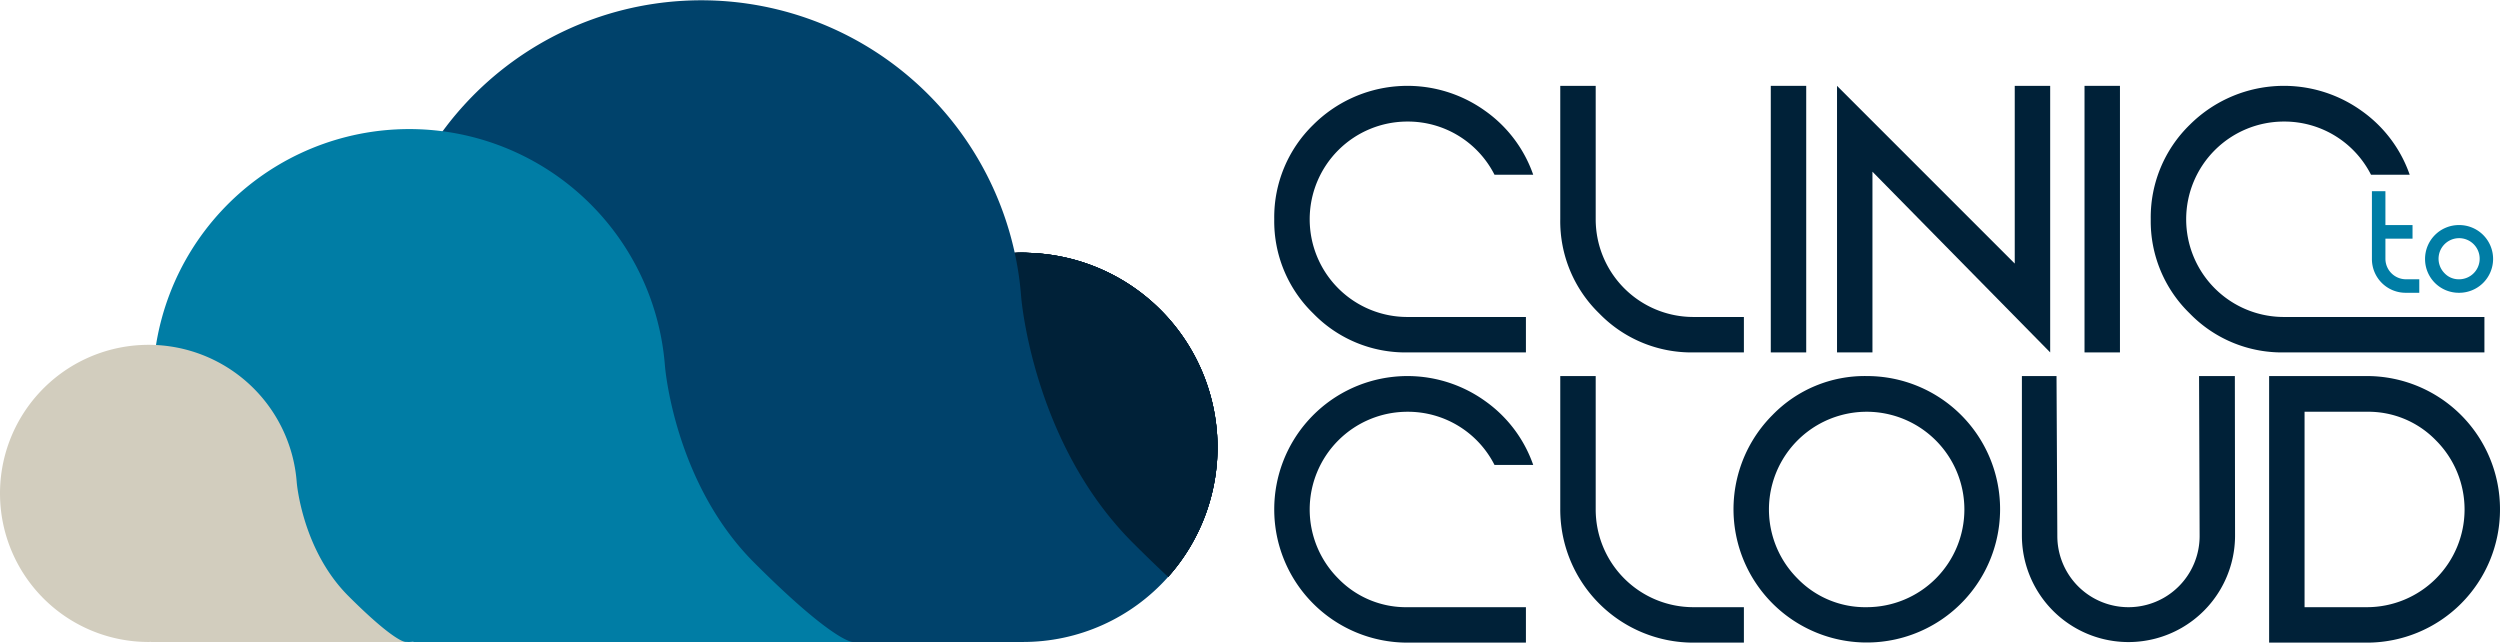
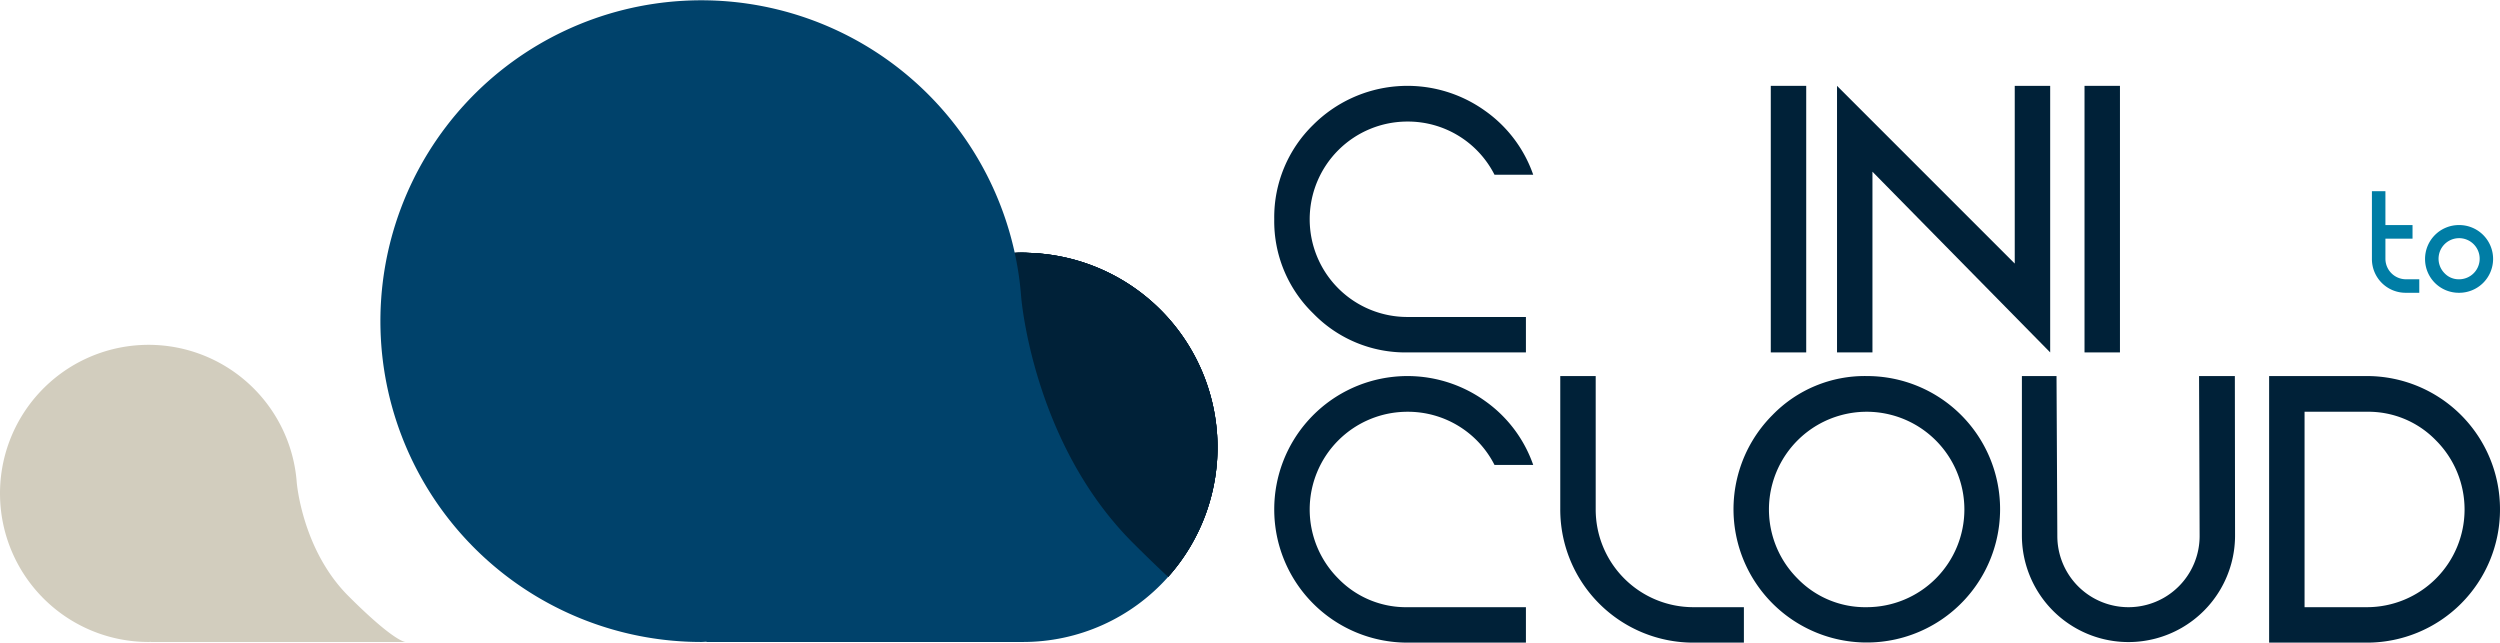
<svg xmlns="http://www.w3.org/2000/svg" id="Layer_1" data-name="Layer 1" viewBox="0 0 824.733 212">
  <defs>
    <style>.cls-1{fill:#002138;}.cls-2{fill:#00426b;}.cls-3{fill:#007da5;}.cls-4{fill:#d2cdbe;}.cls-5{fill:#006938;}</style>
  </defs>
  <title>ClinicToCloud_SVG3</title>
  <path class="cls-1" d="M461.313,192.022c4.313,4.313,8.186,8.046,11.671,11.301a64.182,64.182,0,0,0-47.886-106.924c-.899,0-1.794.033-2.683.07a105.915,105.915,0,0,1,2.093,14.429s3.714,48.032,36.806,81.123" transform="translate(-87.634 -13)" />
  <path class="cls-1" d="M460.313,192.022c4.313,4.313,8.186,8.046,11.671,11.301a64.182,64.182,0,0,0-47.886-106.924c-.899,0-1.794.033-2.683.07a105.915,105.915,0,0,1,2.093,14.429s3.714,48.032,36.806,81.123" transform="translate(-87.634 -13)" />
  <path class="cls-1" d="M461.313,192.022c4.313,4.313,8.186,8.046,11.671,11.301a64.182,64.182,0,0,0-47.886-106.924c-.899,0-1.794.033-2.683.07a105.915,105.915,0,0,1,2.093,14.429s3.714,48.032,36.806,81.123" transform="translate(-87.634 -13)" />
  <path class="cls-1" d="M460.313,192.022c4.313,4.313,8.186,8.046,11.671,11.301a64.182,64.182,0,0,0-47.886-106.924c-.899,0-1.794.033-2.683.07a105.915,105.915,0,0,1,2.093,14.429s3.714,48.032,36.806,81.123" transform="translate(-87.634 -13)" />
-   <path class="cls-1" d="M461.313,192.022c4.313,4.313,8.186,8.046,11.671,11.301a64.182,64.182,0,0,0-47.886-106.924c-.899,0-1.794.033-2.683.07a105.915,105.915,0,0,1,2.093,14.429s3.714,48.032,36.806,81.123" transform="translate(-87.634 -13)" />
  <path class="cls-1" d="M460.313,192.022c4.313,4.313,8.186,8.046,11.671,11.301a64.182,64.182,0,0,0-47.886-106.924c-.899,0-1.794.033-2.683.07a105.915,105.915,0,0,1,2.093,14.429s3.714,48.032,36.806,81.123" transform="translate(-87.634 -13)" />
  <path class="cls-1" d="M461.313,192.022c4.313,4.313,8.186,8.046,11.671,11.301a64.182,64.182,0,0,0-47.886-106.924c-.899,0-1.794.033-2.683.07a105.915,105.915,0,0,1,2.093,14.429s3.714,48.032,36.806,81.123" transform="translate(-87.634 -13)" />
-   <path class="cls-1" d="M460.313,192.022c4.313,4.313,8.186,8.046,11.671,11.301a64.182,64.182,0,0,0-47.886-106.924c-.899,0-1.794.033-2.683.07a105.915,105.915,0,0,1,2.093,14.429s3.714,48.032,36.806,81.123" transform="translate(-87.634 -13)" />
  <path class="cls-1" d="M461.313,192.022c4.313,4.313,8.186,8.046,11.671,11.301a64.182,64.182,0,0,0-47.886-106.924c-.899,0-1.794.033-2.683.07a105.915,105.915,0,0,1,2.093,14.429s3.714,48.032,36.806,81.123" transform="translate(-87.634 -13)" />
  <path class="cls-1" d="M460.313,192.022c4.313,4.313,8.186,8.046,11.671,11.301a64.182,64.182,0,0,0-47.886-106.924c-.899,0-1.794.033-2.683.07a105.915,105.915,0,0,1,2.093,14.429s3.714,48.032,36.806,81.123" transform="translate(-87.634 -13)" />
  <path class="cls-1" d="M459.313,192.022c4.313,4.313,8.186,8.046,11.671,11.301a64.182,64.182,0,0,0-47.886-106.924c-.899,0-1.794.033-2.683.07a105.915,105.915,0,0,1,2.093,14.429s3.714,48.032,36.806,81.123" transform="translate(-87.634 -13)" />
  <path class="cls-2" d="M461.313,192.022c-33.092-33.092-36.806-81.123-36.806-81.123A105.842,105.842,0,1,0,319.022,224.782c.576,0,1.138-.075,1.714-.084v.084H425.102a64.007,64.007,0,0,0,47.882-21.459c-3.484-3.255-7.357-6.987-11.671-11.301" transform="translate(-87.634 -13)" />
-   <path class="cls-3" d="M368.95,224.783s-6.084.262-32.535-26.184c-26.446-26.451-29.416-64.844-29.416-64.844a84.601,84.601,0,1,0-84.317,91.029c.464,0,.909-.061,1.368-.07v.07Z" transform="translate(-87.634 -13)" />
  <path class="cls-4" d="M221.406,224.783s-3.526.155-18.845-15.169c-15.324-15.324-17.042-37.564-17.042-37.564a49.013,49.013,0,1,0-48.846,52.734c.267,0,.525-.037.791-.042v.042Z" transform="translate(-87.634 -13)" />
  <polyline class="cls-5" points="341.103 211.783 341.108 211.783 341.098 211.783 341.103 211.783" />
  <path class="cls-1" d="M591.024,117.57V129.259H551.97a42.368,42.368,0,0,1-31.111-12.86,42.358,42.358,0,0,1-12.86-31.106A42.574,42.574,0,0,1,520.859,54.177a43.976,43.976,0,0,1,56.742-4.585A43.148,43.148,0,0,1,593.426,70.634H580.655A32.015,32.015,0,0,0,551.97,53.1,32.227,32.227,0,0,0,519.693,85.293,32.219,32.219,0,0,0,551.97,117.57Z" transform="translate(-87.634 -13)" />
-   <path class="cls-1" d="M614.044,41.321V85.292a32.227,32.227,0,0,0,32.282,32.277h16.607v11.689H646.326a42.357,42.357,0,0,1-31.111-12.856,42.361,42.361,0,0,1-12.86-31.111V41.321Z" transform="translate(-87.634 -13)" />
  <rect class="cls-1" x="584.169" y="28.321" width="11.689" height="87.938" />
  <polygon class="cls-1" points="676.34 28.321 676.34 116.258 617.71 56.645 617.71 116.258 606.021 116.258 606.021 28.321 664.65 86.946 664.65 28.321 676.34 28.321" />
  <rect class="cls-1" x="687.669" y="28.321" width="11.689" height="87.938" />
-   <path class="cls-1" d="M907.226,117.57V129.259h-66.104a42.368,42.368,0,0,1-31.111-12.86A42.358,42.358,0,0,1,797.151,85.293,42.574,42.574,0,0,1,810.011,54.177,43.97,43.97,0,0,1,866.749,49.592,43.092,43.092,0,0,1,882.574,70.634H869.807a32.015,32.015,0,0,0-28.685-17.534,32.235,32.235,0,0,0-32.282,32.193,32.227,32.227,0,0,0,32.282,32.277Z" transform="translate(-87.634 -13)" />
  <path class="cls-1" d="M591.024,213.308v11.689H551.97a43.908,43.908,0,0,1-43.971-43.971A43.947,43.947,0,0,1,577.602,145.326a43.169,43.169,0,0,1,15.825,21.042H580.655a32,32,0,0,0-28.685-17.529,32.238,32.238,0,0,0-22.84,55.028A31.116,31.116,0,0,0,551.97,213.308Z" transform="translate(-87.634 -13)" />
  <path class="cls-1" d="M614.044,137.058v43.971a32.227,32.227,0,0,0,32.282,32.277h16.607V225H646.326a43.908,43.908,0,0,1-43.971-43.971V137.058Z" transform="translate(-87.634 -13)" />
  <path class="cls-1" d="M703.478,213.306a32.235,32.235,0,0,0,22.751-55.028,32.236,32.236,0,1,0-45.587,45.592,31.101,31.101,0,0,0,22.836,9.437m0-76.248a43.892,43.892,0,0,1,43.971,43.971,43.971,43.971,0,1,1-75.082-31.116,42.382,42.382,0,0,1,31.111-12.856" transform="translate(-87.634 -13)" />
  <path class="cls-1" d="M824.963,189.839a35.16,35.16,0,0,1-70.319,0V137.058h11.422l.267,52.78a23.47,23.47,0,0,0,46.94,0l-.183-52.78H824.897s.066,50.926.066,52.78" transform="translate(-87.634 -13)" />
  <path class="cls-1" d="M868.484,213.306a32.231,32.231,0,0,0,22.747-55.028,30.997,30.997,0,0,0-22.747-9.441H847.892v64.47Zm0-76.248a43.9,43.9,0,0,1,43.882,43.971A43.908,43.908,0,0,1,868.484,225H836.202V137.058Z" transform="translate(-87.634 -13)" />
  <path class="cls-3" d="M885.738,105.132v4.454h-4.454a11.113,11.113,0,0,1-11.17-11.17V76.077h4.454V87.247h8.945v4.491h-8.945v6.678a6.781,6.781,0,0,0,6.716,6.716Z" transform="translate(-87.634 -13)" />
  <path class="cls-3" d="M898.813,105.132a6.781,6.781,0,1,0-4.73-1.986,6.386,6.386,0,0,0,4.73,1.986m0-17.885a11.17,11.17,0,1,1,0,22.339,11.113,11.113,0,0,1-11.17-11.17,11.169,11.169,0,0,1,11.17-11.17" transform="translate(-87.634 -13)" />
</svg>